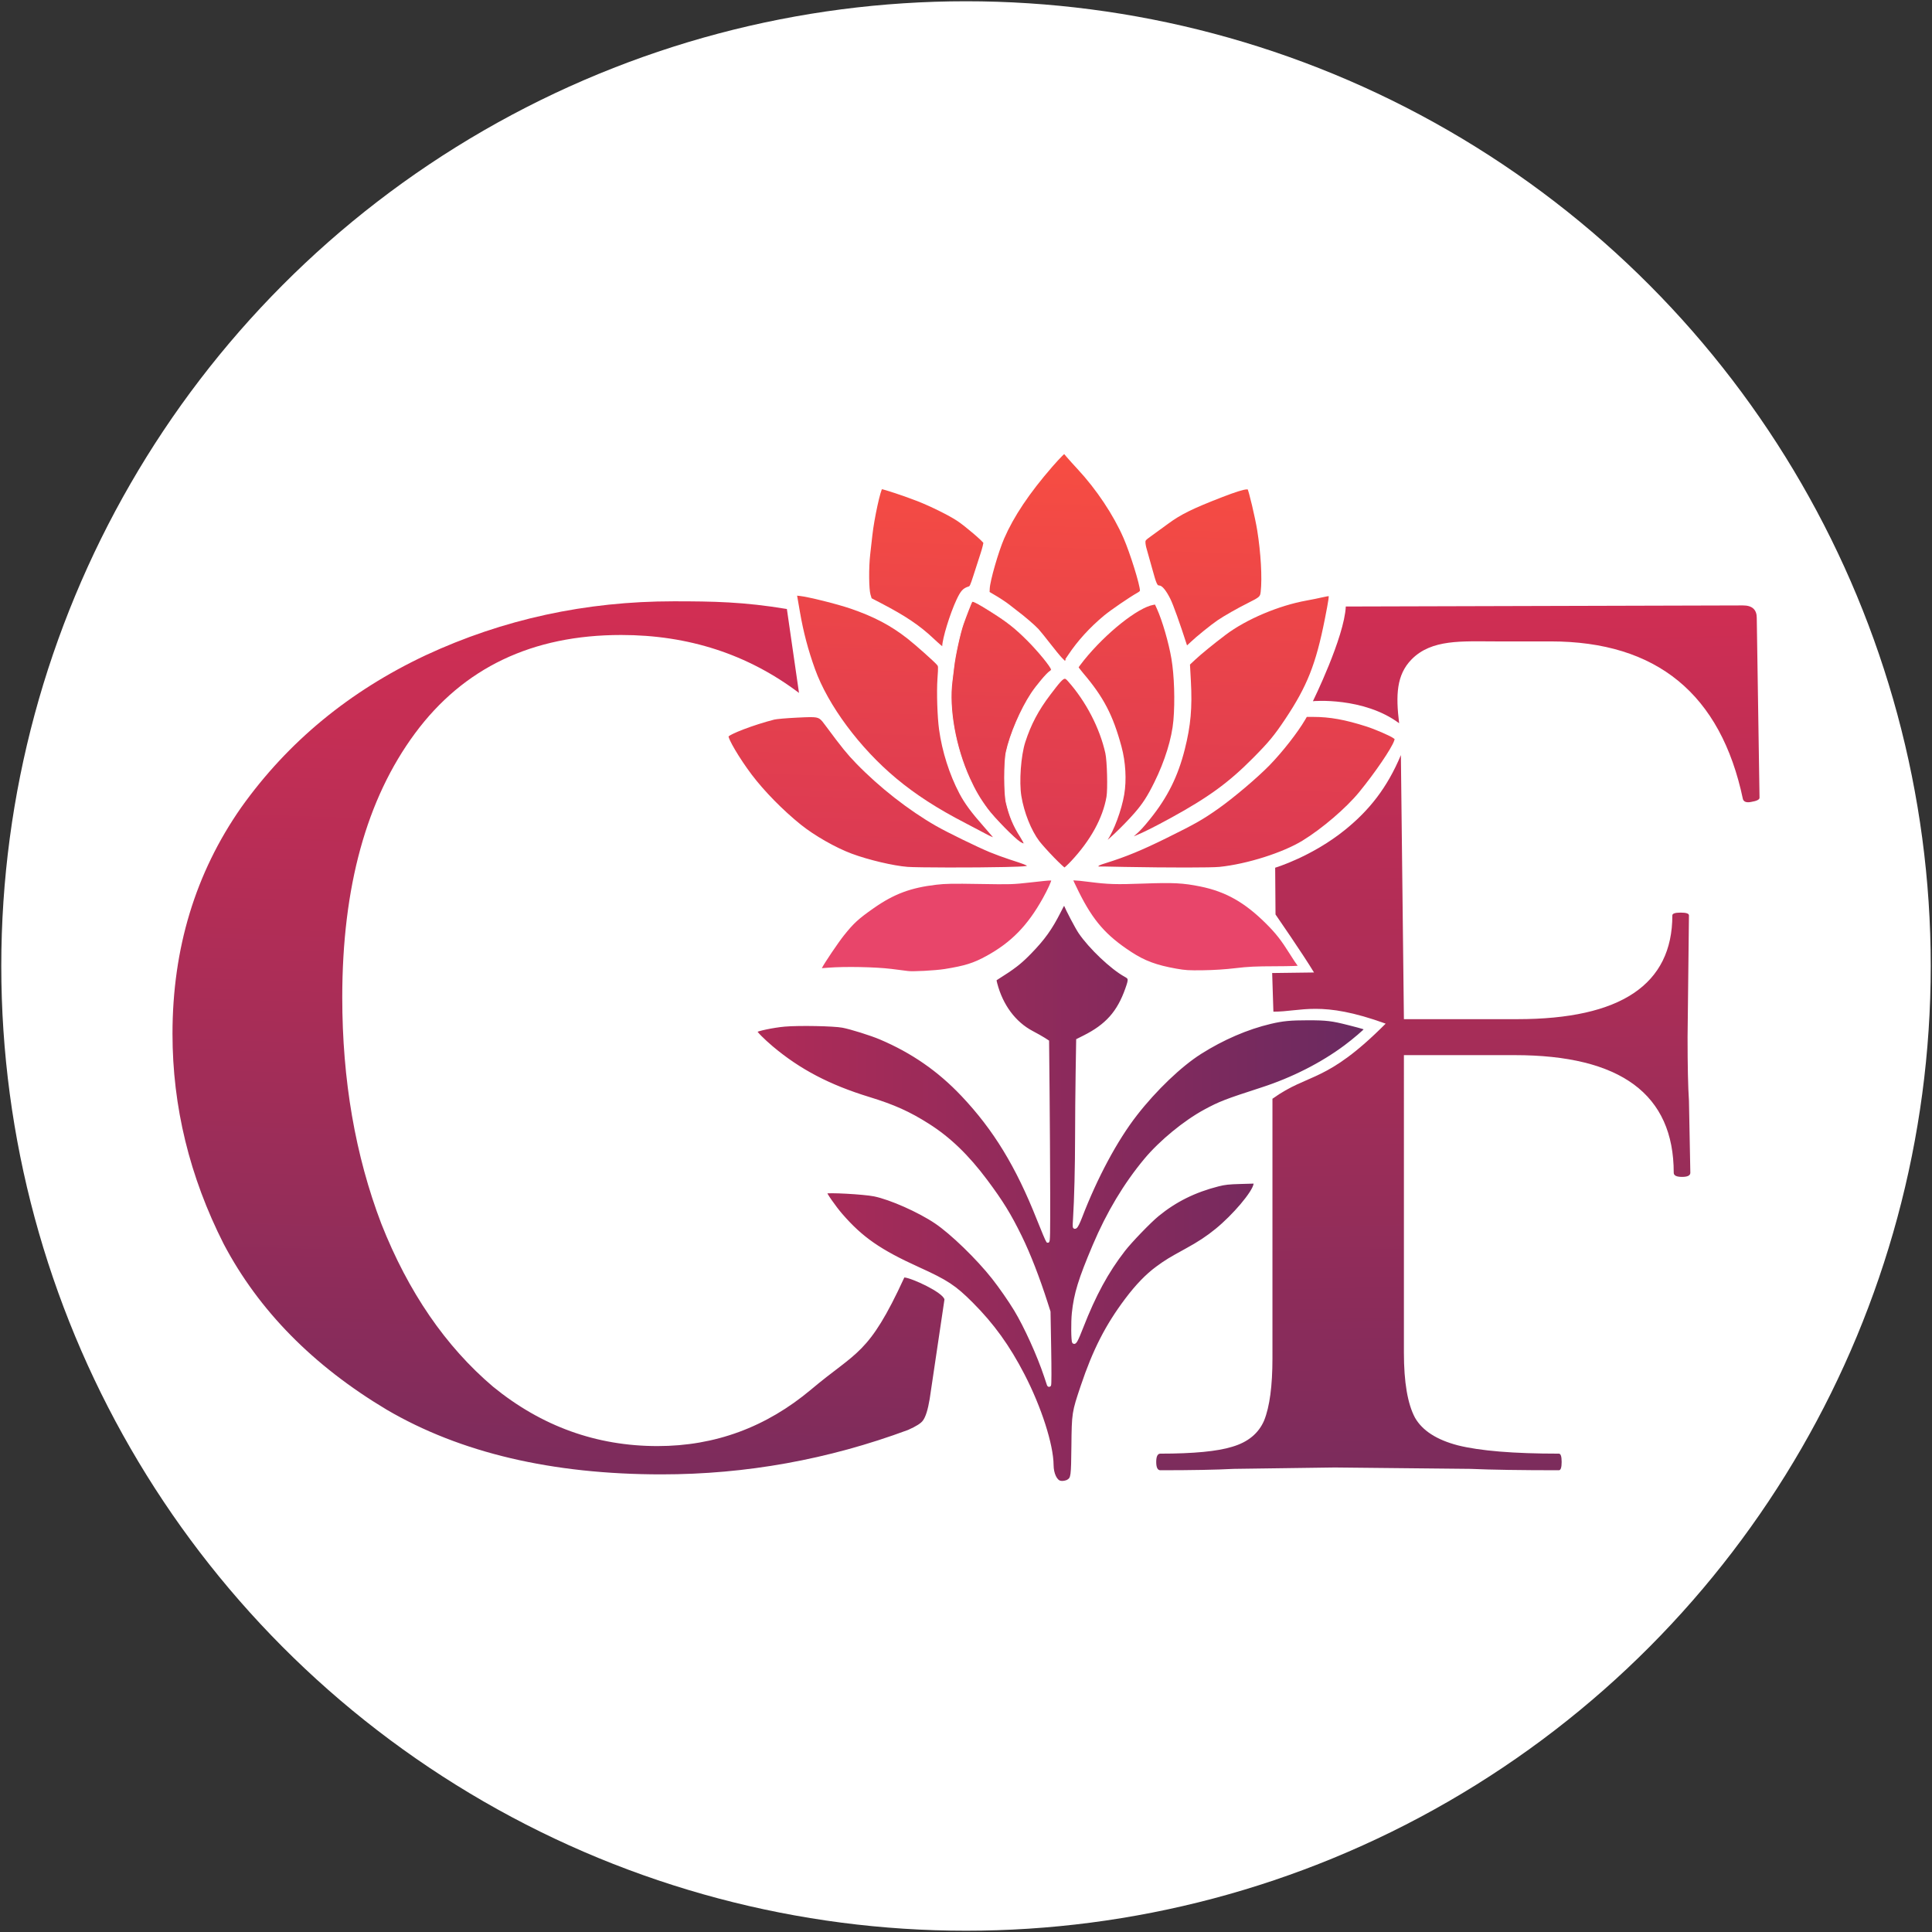
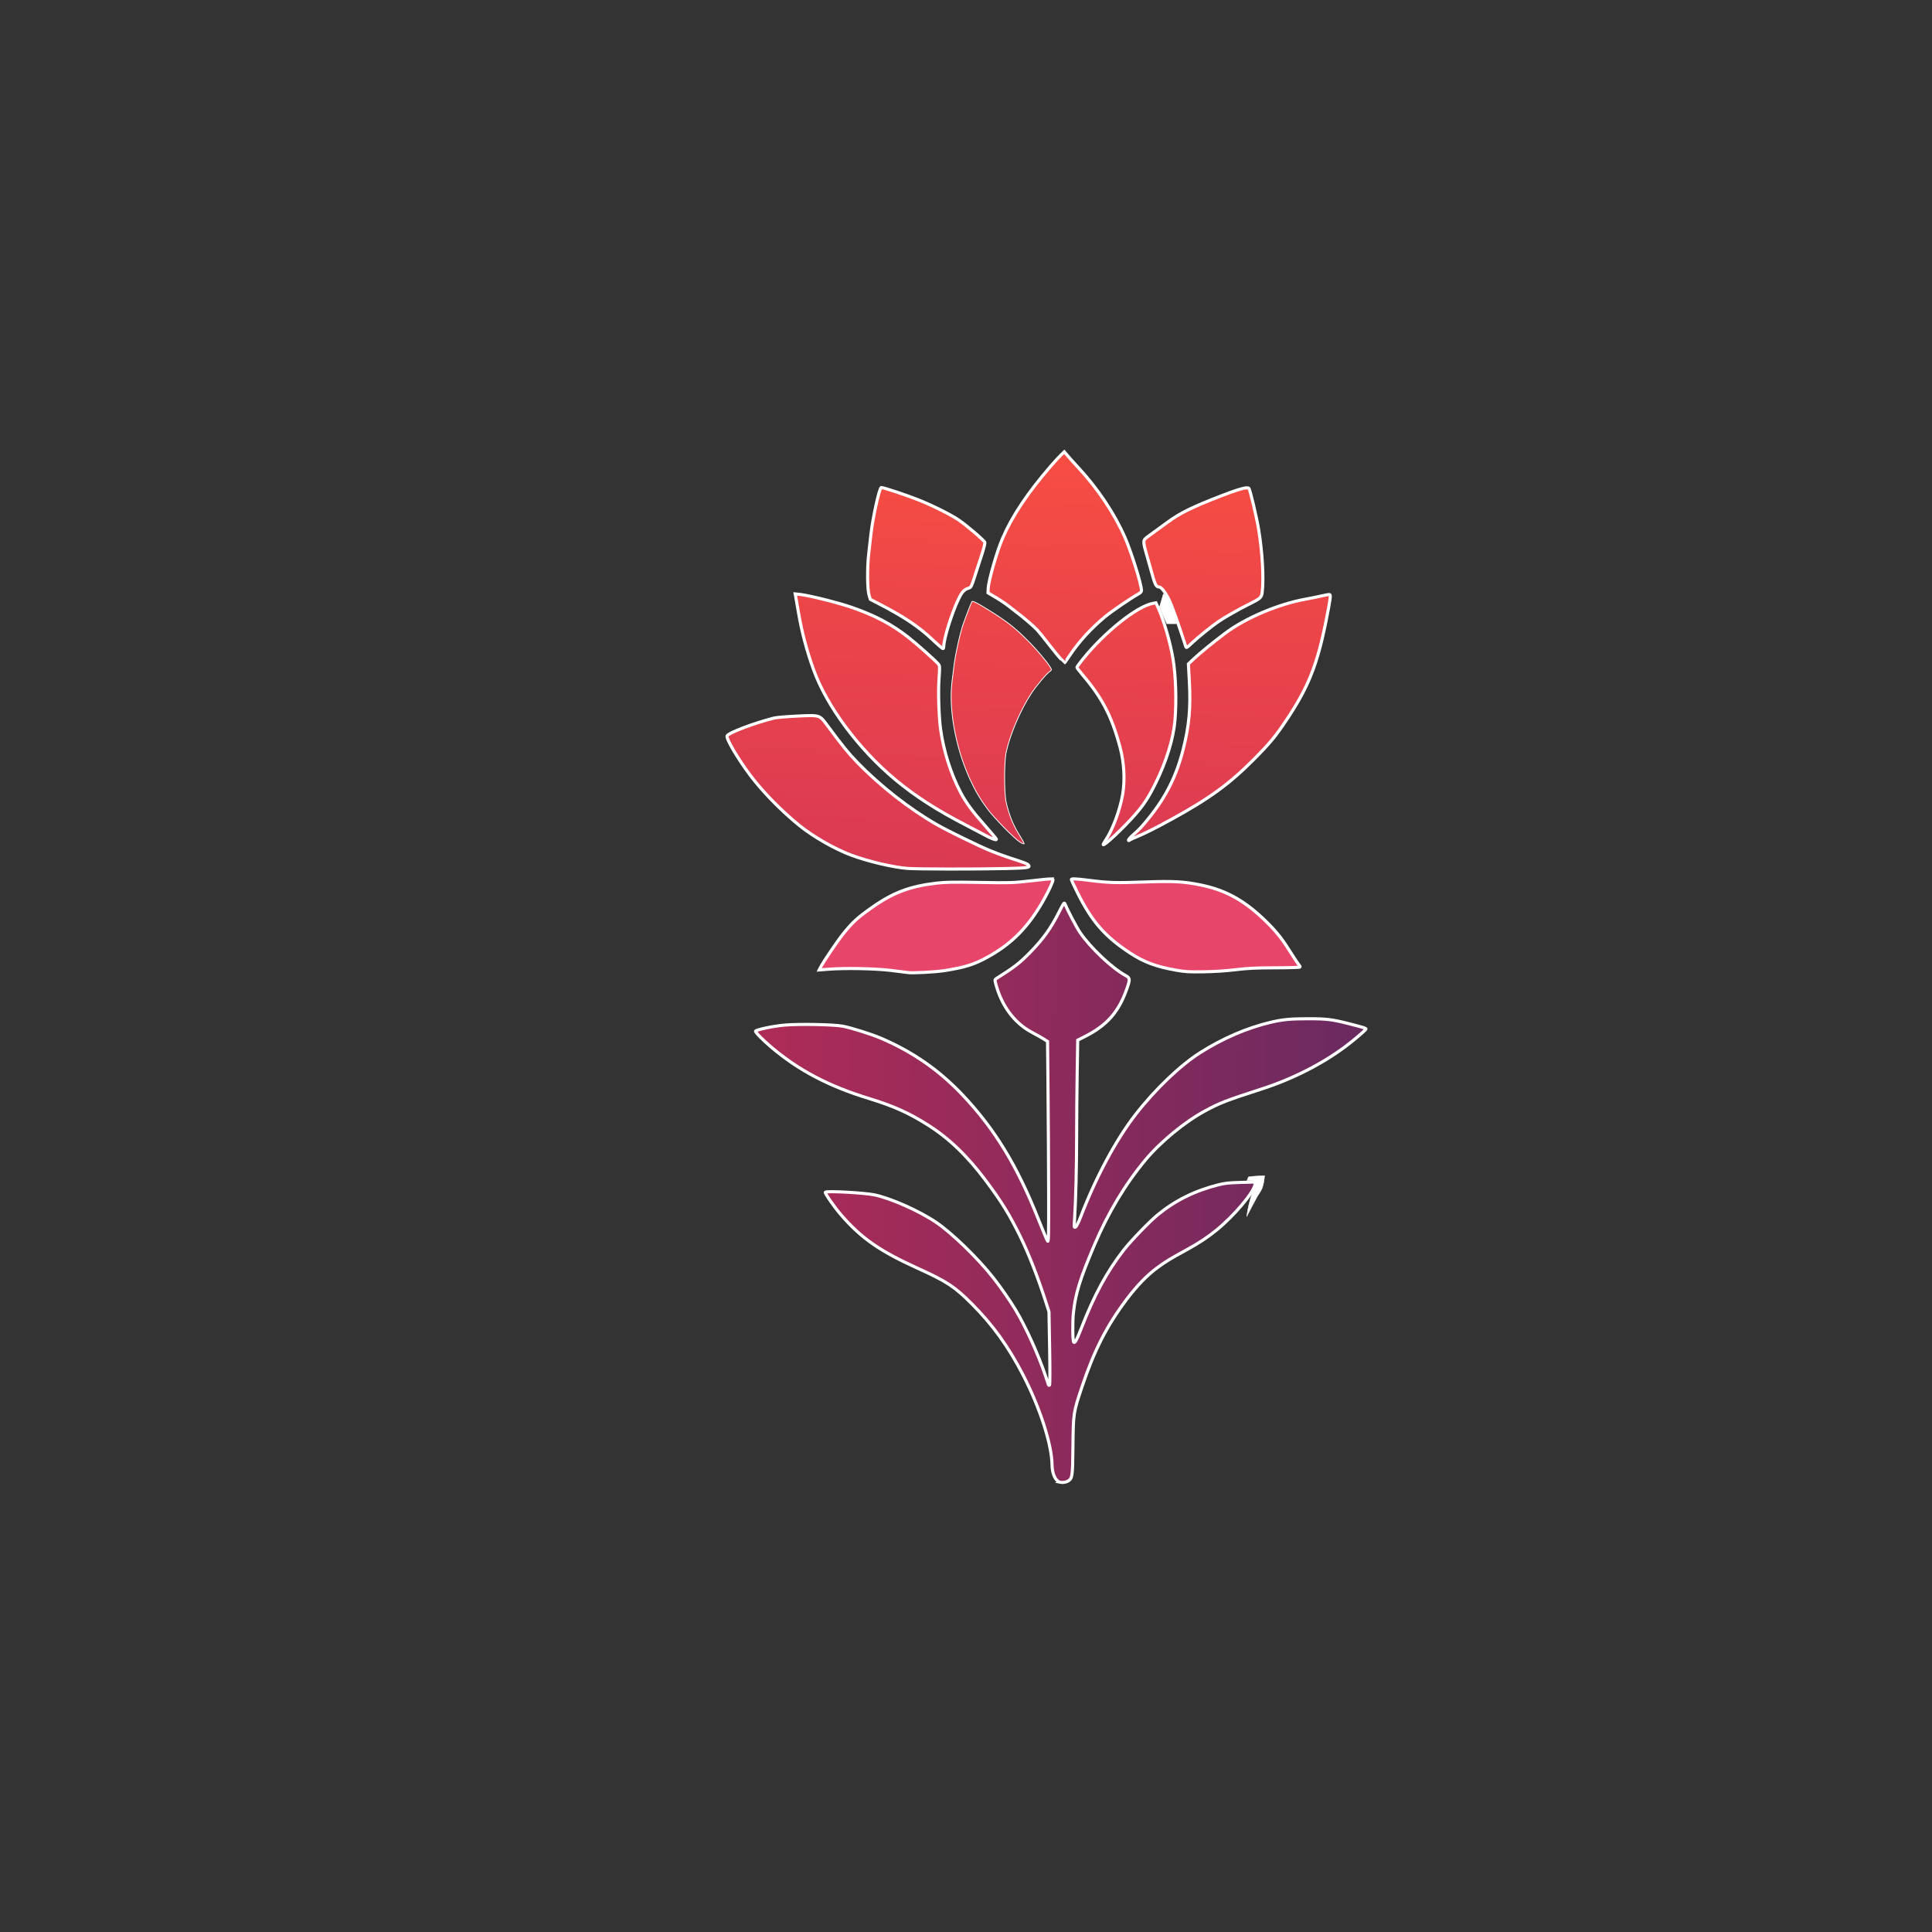
<svg xmlns="http://www.w3.org/2000/svg" xmlns:xlink="http://www.w3.org/1999/xlink" width="923.972mm" height="923.972mm" viewBox="0 0 923.972 923.972" id="svg2631">
  <rect x="0" y="0" width="923.972" height="923.972" fill="#333333" stroke="none" />
  <defs id="defs2625">
    <rect x="386.258" y="3161.35" width="4191.169" height="2748.623" id="rect36645" />
    <linearGradient xlink:href="#linearGradient2014" id="linearGradient2070" gradientUnits="userSpaceOnUse" gradientTransform="matrix(1.027,0,0,1.027,685.701,-739.323)" x1="-1969.007" y1="1044.415" x2="-1949.695" y2="422.211" />
    <linearGradient id="linearGradient2014">
      <stop style="stop-color:#7c2c5c;stop-opacity:1" offset="0" id="stop2010" />
      <stop style="stop-color:#d12e53;stop-opacity:1" offset="1" id="stop2012" />
    </linearGradient>
    <linearGradient xlink:href="#linearGradient2014" id="linearGradient2072" gradientUnits="userSpaceOnUse" gradientTransform="matrix(0.872,0,0,0.872,-290.581,-666.951)" x1="-1969.007" y1="1044.415" x2="-1950.69" y2="486.385" />
    <linearGradient xlink:href="#linearGradient1964" id="linearGradient2094" gradientUnits="userSpaceOnUse" x1="-650.561" y1="-41.709" x2="-641.728" y2="-317.618" />
    <linearGradient id="linearGradient1964">
      <stop id="stop1960" offset="0" style="stop-color:#da3954;stop-opacity:1" />
      <stop id="stop1962" offset="1" style="stop-color:#f74d42;stop-opacity:1" />
    </linearGradient>
    <linearGradient xlink:href="#linearGradient1904" id="linearGradient2096" gradientUnits="userSpaceOnUse" gradientTransform="translate(-898.026,936.512)" x1="-841.179" y1="161.051" x2="-453.249" y2="163.19" />
    <linearGradient id="linearGradient1904">
      <stop style="stop-color:#af2b57;stop-opacity:1" offset="0" id="stop1902" />
      <stop style="stop-color:#6b2a60;stop-opacity:1" offset="1" id="stop1900" />
    </linearGradient>
    <clipPath id="clipPath2350">
      <use x="0" y="0" xlink:href="#g2346" id="use2352" width="100%" height="100%" />
    </clipPath>
    <linearGradient xlink:href="#linearGradient1964" id="linearGradient3317" gradientUnits="userSpaceOnUse" x1="-650.561" y1="-41.709" x2="-641.728" y2="-317.618" />
    <linearGradient xlink:href="#linearGradient1964" id="linearGradient3319" gradientUnits="userSpaceOnUse" x1="-650.561" y1="-41.709" x2="-641.728" y2="-317.618" />
    <linearGradient xlink:href="#linearGradient1964" id="linearGradient3321" gradientUnits="userSpaceOnUse" x1="-650.561" y1="-41.709" x2="-641.728" y2="-317.618" />
    <linearGradient xlink:href="#linearGradient1964" id="linearGradient3323" gradientUnits="userSpaceOnUse" x1="-650.561" y1="-41.709" x2="-641.728" y2="-317.618" />
    <linearGradient xlink:href="#linearGradient1964" id="linearGradient3325" gradientUnits="userSpaceOnUse" x1="-650.561" y1="-41.709" x2="-641.728" y2="-317.618" />
    <linearGradient xlink:href="#linearGradient1964" id="linearGradient3327" gradientUnits="userSpaceOnUse" x1="-650.561" y1="-41.709" x2="-641.728" y2="-317.618" />
    <linearGradient xlink:href="#linearGradient1964" id="linearGradient3329" gradientUnits="userSpaceOnUse" x1="-650.561" y1="-41.709" x2="-641.728" y2="-317.618" />
    <linearGradient xlink:href="#linearGradient1964" id="linearGradient3331" gradientUnits="userSpaceOnUse" x1="-650.561" y1="-41.709" x2="-641.728" y2="-317.618" />
    <linearGradient xlink:href="#linearGradient1964" id="linearGradient3333" gradientUnits="userSpaceOnUse" x1="-650.561" y1="-41.709" x2="-641.728" y2="-317.618" />
    <linearGradient xlink:href="#linearGradient1964" id="linearGradient3335" gradientUnits="userSpaceOnUse" x1="-650.561" y1="-41.709" x2="-641.728" y2="-317.618" />
    <linearGradient xlink:href="#linearGradient2014" id="linearGradient1438" gradientUnits="userSpaceOnUse" gradientTransform="matrix(0.895,0,0,0.895,324.763,-684.631)" x1="-1969.007" y1="1044.415" x2="-1949.695" y2="422.211" />
    <linearGradient xlink:href="#linearGradient2014" id="linearGradient973" gradientUnits="userSpaceOnUse" gradientTransform="matrix(0.895,0,0,0.895,324.763,-684.631)" x1="-1951.196" y1="1036.194" x2="-1962.774" y2="489.54" />
    <rect x="386.258" y="3161.35" width="3116.732" height="951.496" id="rect49117" />
    <rect x="386.258" y="3161.35" width="3116.732" height="951.496" id="rect59005" />
    <rect x="386.258" y="3161.35" width="3116.732" height="951.496" id="rect73135" />
    <rect x="386.258" y="3161.35" width="3116.732" height="951.496" id="rect73901" />
    <rect x="386.258" y="3161.35" width="4191.169" height="2748.623" id="rect94759" />
    <rect x="386.258" y="3161.35" width="4191.169" height="2748.623" id="rect94781" />
    <rect x="386.258" y="3161.35" width="4191.169" height="2748.623" id="rect94803" />
    <linearGradient xlink:href="#linearGradient2014" id="linearGradient885" gradientUnits="userSpaceOnUse" gradientTransform="matrix(0.872,0,0,0.872,-290.581,-666.951)" x1="-1969.007" y1="1044.415" x2="-1950.69" y2="486.385" />
  </defs>
  <g id="layer1" transform="translate(656.841,341.557)">
    <g transform="matrix(0.849,0,0,0.849,1136.923,-720.29)" id="g2480">
      <g id="g873">
        <g id="g2434" transform="translate(6.414,947.203)" />
      </g>
      <g clip-path="url(#clipPath2350)" id="g2470">
        <g id="g2468">
          <g id="g878" />
        </g>
      </g>
      <g id="g900" transform="translate(65.9,42.932)">
-         <circle style="fill:#ffffff;stroke:none;stroke-width:1.429;stroke-linecap:round;stroke-linejoin:round;stroke-opacity:1" id="path908" cx="-1634.537" cy="947.31" r="543.436" />
        <g id="g1033" transform="translate(35.501,38.666)">
          <g aria-label="F" transform="translate(6.414,947.203)" style="font-style:normal;font-variant:normal;font-weight:600;font-stretch:normal;font-size:779.461px;line-height:1;font-family:Cormorant;-inkscape-font-specification:'Cormorant Semi-Bold';font-variant-ligatures:normal;font-variant-caps:normal;font-variant-numeric:normal;font-feature-settings:normal;text-align:start;writing-mode:lr-tb;direction:ltr;text-orientation:upright;text-anchor:start;opacity:1;fill:url(#linearGradient1438);fill-opacity:1;fill-rule:nonzero;stroke:#ffffff;stroke-width:0;stroke-linecap:round;stroke-linejoin:round;stroke-miterlimit:4;stroke-dasharray:none;stroke-dashoffset:0;stroke-opacity:1" id="text2428">
-             <path d="m -1432.47,-175.299 c -20.047,-14.916 -48.651,-12.513 -48.581,-12.407 0,0 17.686,-35.929 18.535,-53.35 l 223.702,-0.613 c 5.196,-0.014 7.795,2.338 7.795,7.015 l 1.559,101.33 c 0,1.039 -1.559,1.819 -4.677,2.338 -2.598,0.52 -4.157,0 -4.677,-1.559 -12.471,-59.239 -48.586,-88.859 -108.345,-88.859 h -31.178 c -18.707,0 -35.873,-1.337 -47.123,10.133 -8.554,8.721 -8.937,20.192 -7.009,35.971 z m 2.688,166.688 h 63.916 c 58.2,0 87.3,-19.487 87.3,-58.46 0,-1.039 1.559,-1.559 4.677,-1.559 3.118,0 4.677,0.52 4.677,1.559 l -0.779,68.593 c 0,16.109 0.26,28.061 0.779,35.855 l 0.779,40.532 c 0,1.559 -1.559,2.338 -4.677,2.338 -3.118,0 -4.677,-0.779 -4.677,-2.338 0,-44.169 -29.879,-66.254 -89.638,-66.254 h -62.357 V 179.24 c 0,16.628 2.079,28.84 6.236,36.635 4.157,7.275 12.212,12.471 24.163,15.589 12.471,3.118 31.438,4.677 56.901,4.677 1.039,0 1.559,1.559 1.559,4.677 0,3.118 -0.52,4.677 -1.559,4.677 -21.305,0 -37.934,-0.26 -49.886,-0.779 l -76.387,-0.779 -56.901,0.779 c -9.873,0.52 -23.644,0.779 -41.312,0.779 -1.559,0 -2.338,-1.559 -2.338,-4.677 0,-3.118 0.779,-4.677 2.338,-4.677 18.707,0 32.218,-1.299 40.532,-3.897 8.834,-2.598 14.81,-7.535 17.928,-14.81 3.118,-7.795 4.677,-19.487 4.677,-35.076 V 36.222 c 20.733,-14.88 29.911,-8.304 63.766,-42.306 -36.584,-13.306 -47.515,-6.681 -63.236,-6.744 l -0.69,-21.766 23.567,-0.307 c -6.145,-10.209 -21.679,-32.676 -21.679,-32.676 l -0.194,-26.343 c 0,0 20.759,-6.206 39.586,-21.509 13.276,-10.791 23.418,-23.292 31.23,-41.938" style="font-style:normal;font-variant:normal;font-weight:600;font-stretch:normal;font-size:779.461px;font-family:Cormorant;-inkscape-font-specification:'Cormorant Semi-Bold';fill:url(#linearGradient973);fill-opacity:1;stroke-width:0" id="path970" />
-           </g>
+             </g>
          <g aria-label="C" transform="translate(6.414,947.203)" style="font-style:normal;font-variant:normal;font-weight:bold;font-stretch:normal;font-size:758.957px;line-height:1;font-family:Cormorant;-inkscape-font-specification:'Cormorant Bold';font-variant-ligatures:normal;font-variant-caps:normal;font-variant-numeric:normal;font-feature-settings:normal;text-align:start;writing-mode:lr-tb;direction:ltr;text-orientation:upright;text-anchor:start;opacity:1;fill:url(#linearGradient2072);fill-opacity:1;fill-rule:nonzero;stroke:#ffffff;stroke-width:0;stroke-linecap:round;stroke-linejoin:round;stroke-miterlimit:4;stroke-dasharray:none;stroke-dashoffset:0;stroke-opacity:1" id="text2432">
-             <path d="m -1841.111,-243.99 c 22.263,0 39.468,0.29 63.754,4.337 l 6.829,47.272 c -28.84,-21.757 -62.234,-32.635 -100.182,-32.635 -50.091,0 -88.798,18.468 -116.121,55.404 -27.322,36.936 -40.984,86.521 -40.984,148.756 0,46.549 7.337,89.051 22.01,127.505 15.179,38.454 36.177,69.065 62.993,91.834 27.323,22.263 58.187,33.394 92.593,33.394 32.382,0 61.222,-10.625 86.521,-31.876 25.805,-21.757 32.272,-19.083 52.511,-63.103 4.045,0.225 21.782,8.421 22.596,12.409 l -8.319,56.007 c -1.012,6.072 -2.277,10.119 -3.795,12.143 -1.012,1.518 -3.795,3.289 -8.349,5.313 -45.032,16.697 -91.328,25.046 -138.889,25.046 -61.728,0 -113.338,-12.143 -154.827,-36.43 -41.49,-24.793 -72.101,-55.91 -91.834,-93.352 -19.227,-37.948 -28.84,-77.414 -28.84,-118.397 0,-48.067 12.902,-90.569 38.707,-127.505 26.311,-36.936 60.969,-65.523 103.977,-85.762 43.514,-20.239 90.063,-30.358 139.648,-30.358 z" style="font-style:normal;font-variant:normal;font-weight:bold;font-stretch:normal;font-size:758.957px;font-family:Cormorant;-inkscape-font-specification:'Cormorant Bold';fill:url(#linearGradient885);fill-opacity:1;stroke-width:0" id="path967" />
-           </g>
+             </g>
          <path style="fill:#ffffff;fill-opacity:1;stroke:#ffffff;stroke-width:0.231px;stroke-linecap:butt;stroke-linejoin:miter;stroke-opacity:1" d="m -1511.749,1029.442 5.765,0.329 c -3.346,7.009 -5.063,13.611 -5.929,20 0,0 3.768,-7.334 5.765,-10.941 0.953,-1.722 2.245,-3.274 2.965,-5.106 0.784,-2.454 1.161,-4.456 1.318,-6.918 0,0 -4.509,0.115 -6.753,0.329 -0.773,0.074 -2.306,0.33 -2.306,0.33 z" id="path2476" />
          <path id="path875" d="m -1558.852,699.088 4.115,3.567 4.115,11.797 -1.097,1.372 -5.179,0.019 -4.149,-9.348 z" style="fill:#ffffff;fill-opacity:1;stroke:#ffffff;stroke-width:0.272px;stroke-linecap:butt;stroke-linejoin:miter;stroke-opacity:1" />
          <g transform="matrix(0.872,0,0,0.872,-272.01,79.333)" id="g2464">
            <g transform="translate(-898.026,936.512)" style="fill:url(#linearGradient2094);fill-opacity:1" id="g2456">
              <path style="fill:url(#linearGradient3317);fill-opacity:1;stroke:#ffffff;stroke-width:2;stroke-miterlimit:4;stroke-dasharray:none;stroke-opacity:1" d="m -641.728,-317.618 -2.148,2.061 c -1.181,1.133 -4.059,4.263 -6.394,6.954 -14.905,17.178 -24.985,32.224 -31.232,46.618 -3.728,8.59 -9.151,27.439 -9.381,32.61 l -0.128,2.854 5.11,3.027 c 2.811,1.665 6.618,4.233 8.462,5.706 1.844,1.473 3.983,3.143 4.753,3.709 4.22,3.105 11.534,9.386 13.585,11.668 1.296,1.441 4.706,5.664 7.578,9.384 2.872,3.72 6.28,7.865 7.574,9.211 1.293,1.346 2.404,2.447 2.467,2.447 0.063,0 1.532,-2.118 3.263,-4.707 5.962,-8.913 13.645,-17.337 22.723,-24.915 4.183,-3.492 16.675,-12.043 21.456,-14.687 1.51,-0.835 2.189,-1.551 2.189,-2.306 0,-3.902 -6.386,-24.426 -10.659,-34.258 -6.567,-15.11 -17.71,-31.814 -30.078,-45.091 -2.385,-2.56 -5.417,-5.921 -6.738,-7.469 z" id="path2436" />
              <path style="fill:url(#linearGradient3319);fill-opacity:1;stroke:#ffffff;stroke-width:2;stroke-miterlimit:4;stroke-dasharray:none;stroke-opacity:1" d="m -759.886,-294.537 c -0.049,-8.7e-4 -0.086,0.003 -0.109,0.012 -1.293,0.496 -5.504,19.741 -6.707,30.655 -0.395,3.586 -1.027,9.186 -1.405,12.444 -0.991,8.545 -0.872,22.662 0.22,26.271 l 0.857,2.833 6.845,3.565 c 15.293,7.965 24.449,14.124 33.04,22.228 h 5e-4 c 3.695,3.485 6.904,6.221 7.131,6.081 0.227,-0.14 0.413,-0.718 0.413,-1.285 0,-4.836 4.978,-21.07 9.214,-30.052 2.535,-5.374 3.843,-6.835 7.012,-7.829 1.455,-0.457 1.69,-0.936 4.023,-8.187 1.363,-4.236 3.403,-10.551 4.535,-14.034 1.131,-3.483 1.925,-6.748 1.764,-7.257 -0.421,-1.326 -11.83,-11.073 -17.148,-14.649 -5.216,-3.508 -17.271,-9.497 -26.048,-12.941 -8.23,-3.23 -22.106,-7.829 -23.637,-7.855 z" id="path2438" />
              <path style="fill:url(#linearGradient3321);fill-opacity:1;stroke:#ffffff;stroke-width:2;stroke-miterlimit:4;stroke-dasharray:none;stroke-opacity:1" d="m -523.783,-294.354 c -2.319,0.051 -7.494,1.662 -16.079,4.981 -19.252,7.443 -27.116,11.311 -35.356,17.39 -3.057,2.256 -7.702,5.637 -10.323,7.516 -4.53,3.247 -4.765,3.509 -4.765,5.313 0,1.044 0.356,3.036 0.791,4.427 0.435,1.391 2.055,7.164 3.6,12.831 2.772,10.166 3.434,11.59 5.393,11.59 1.432,0 3.93,3.168 6.391,8.104 1.858,3.727 6.058,15.457 10.886,30.401 0.33,1.022 0.7,0.812 3.777,-2.152 3.548,-3.417 13.271,-11.279 17.39,-14.06 4.236,-2.861 12.859,-7.765 19.253,-10.951 8.012,-3.992 8.547,-4.481 8.966,-8.186 1.022,-9.035 0.108,-25.168 -2.265,-39.957 -1.284,-8.003 -5.556,-26.062 -6.37,-26.926 -0.214,-0.227 -0.639,-0.335 -1.288,-0.321 z" id="path2440" />
              <path style="fill:url(#linearGradient3323);fill-opacity:1;stroke:#ffffff;stroke-width:2;stroke-miterlimit:4;stroke-dasharray:none;stroke-opacity:1" d="m -815.553,-225.831 0.273,1.498 c 0.15,0.823 0.971,5.553 1.825,10.511 2.22,12.894 5.257,24.399 9.725,36.831 8.48,23.599 29.056,51.322 52.755,71.077 12.659,10.553 26.767,19.666 45.026,29.087 5.1,2.631 10.755,5.607 12.568,6.613 1.812,1.006 4.13,2.128 5.151,2.492 2.22,0.793 2.628,0.839 2.628,0.295 0,-0.227 -3.374,-4.226 -7.498,-8.886 -7.922,-8.952 -12.188,-14.748 -15.527,-21.093 -6.381,-12.127 -11.051,-26.829 -13.008,-40.952 -1.115,-8.05 -1.621,-23.965 -1.034,-32.544 0.575,-8.402 0.575,-8.404 -0.606,-9.822 -1.703,-2.047 -13.858,-12.869 -18.991,-16.908 -10.963,-8.628 -21.985,-14.44 -37.346,-19.691 -8.678,-2.966 -27.31,-7.603 -32.909,-8.19 z" id="path2442" />
              <path style="fill:url(#linearGradient3325);fill-opacity:1;stroke:#ffffff;stroke-width:2;stroke-miterlimit:4;stroke-dasharray:none;stroke-opacity:1" d="m -470.389,-225.402 c -0.641,-0.046 -2.585,0.266 -4.689,0.766 -2.404,0.571 -7.004,1.509 -10.221,2.085 -18.162,3.251 -39.318,12.2 -52.724,22.304 -7.546,5.687 -15.925,12.518 -19.752,16.103 l -3.784,3.544 0.604,11.075 c 0.939,17.211 -0.073,28.6 -3.889,43.783 -4.357,17.338 -11.013,30.74 -22.132,44.564 -4.373,5.438 -6.67,7.917 -9.769,10.545 -1.133,0.961 -2.483,2.283 -2.999,2.939 -0.894,1.135 -0.586,1.663 0.45,0.769 0.269,-0.232 2.112,-1.083 4.095,-1.89 4.922,-2.003 12.287,-5.693 22.408,-11.227 24.606,-13.455 37.82,-23.063 53.572,-38.952 10.371,-10.461 13.884,-14.701 20.958,-25.291 14.322,-21.441 20.045,-35.873 25.839,-65.162 2.485,-12.561 2.896,-15.5 2.226,-15.914 -0.035,-0.022 -0.1,-0.036 -0.192,-0.042 z" id="path2444" />
              <path style="fill:url(#linearGradient3327);fill-opacity:1;stroke:#ffffff;stroke-width:0.515;stroke-opacity:1" d="m -701.039,-221.005 c -0.15,0.002 -0.257,0.038 -0.327,0.107 -0.315,0.315 -3.941,9.619 -5.667,14.543 -2.071,5.906 -5.304,20.706 -6.077,27.816 -0.154,1.417 -0.659,5.537 -1.121,9.156 -2.273,17.786 2.172,42.49 11.264,62.601 3.556,7.866 6.774,13.369 11.656,19.933 4.404,5.922 17.231,18.995 20.952,21.355 h 5e-4 c 1.385,0.879 2.598,1.356 2.697,1.061 0.098,-0.295 -0.969,-2.33 -2.373,-4.522 -4.511,-7.047 -7.146,-13.361 -9.188,-22.014 -1.405,-5.957 -1.415,-26.299 -0.017,-32.71 2.511,-11.506 9.319,-27.399 16.23,-37.885 3.279,-4.974 10.258,-13.254 11.923,-14.145 0.564,-0.302 1.025,-0.869 1.025,-1.261 0,-1.591 -8.344,-11.811 -15.405,-18.87 -8.239,-8.236 -13.364,-12.233 -24.978,-19.482 -6.439,-4.019 -9.548,-5.697 -10.596,-5.683 z" id="path2446" />
              <path style="fill:url(#linearGradient3329);fill-opacity:1;stroke:#ffffff;stroke-width:2;stroke-miterlimit:4;stroke-dasharray:none;stroke-opacity:1" d="m -582.54,-220.059 -1.952,0.349 c -10.229,1.828 -31.037,18.401 -45.297,36.079 -2.083,2.582 -3.787,4.937 -3.787,5.232 0,0.295 1.5,2.303 3.335,4.461 13.084,15.396 19.016,26.777 24.491,46.984 2.667,9.846 3.32,21.338 1.739,30.614 -1.703,9.99 -6.596,23.151 -10.972,29.512 -0.876,1.273 -1.593,2.582 -1.593,2.909 0,1.562 13.294,-10.93 20.84,-19.582 5.451,-6.251 8.515,-10.982 13.064,-20.177 6.878,-13.899 11.417,-28.638 12.428,-40.349 1.094,-12.687 0.559,-29.202 -1.302,-40.179 -1.749,-10.318 -5.938,-24.736 -9.399,-32.35 z" id="path2448" />
-               <path style="fill:url(#linearGradient3331);fill-opacity:1;stroke:#ffffff;stroke-width:2;stroke-miterlimit:4;stroke-dasharray:none;stroke-opacity:1" d="m -641.489,-172.03 c -1.823,0.095 -4.2,3.005 -10.071,10.748 -7.767,10.244 -12.584,19.363 -16.326,30.907 -2.854,8.804 -4.095,25.881 -2.564,35.286 1.742,10.702 6.417,22.445 11.748,29.509 1.496,1.982 5.778,6.758 9.517,10.614 3.739,3.855 7.137,7.009 7.551,7.009 0.414,0 2.657,-2.028 4.984,-4.507 12.694,-13.524 20.721,-28.117 23.163,-42.111 0.886,-5.074 0.409,-23.43 -0.742,-28.589 -3.673,-16.46 -12.711,-33.845 -24.43,-46.99 -1.073,-1.204 -1.875,-1.926 -2.83,-1.876 z" id="path2450" />
-               <path style="fill:url(#linearGradient3333);fill-opacity:1;stroke:#ffffff;stroke-width:2;stroke-miterlimit:4;stroke-dasharray:none;stroke-opacity:1" d="m -485.64,-147.374 -1.409,2.404 c -4.78,8.157 -14.387,20.448 -22.63,28.954 -7.719,7.966 -23.402,21.257 -33.237,28.168 -10.123,7.114 -14.471,9.582 -33.225,18.858 -15.61,7.721 -26.256,12.113 -38.891,16.042 -4.562,1.419 -5.434,1.86 -5.573,2.822 -0.09,0.627 -0.09,1.186 0,1.243 0.091,0.057 7.698,0.239 16.906,0.404 v 0.002 c 30.464,0.544 56.947,0.534 62.403,-0.026 17.78,-1.823 41.13,-9.218 53.982,-17.097 12.745,-7.813 28.387,-21.209 36.841,-31.549 10.242,-12.527 20.881,-28.136 22.724,-33.339 0.662,-1.868 0.64,-1.944 -0.881,-3.027 -2.252,-1.603 -12.02,-5.831 -17.572,-7.605 -13.983,-4.468 -23.881,-6.252 -34.683,-6.252 z" id="path2452" />
              <path style="fill:url(#linearGradient3335);fill-opacity:1;stroke:#ffffff;stroke-width:2;stroke-miterlimit:4;stroke-dasharray:none;stroke-opacity:1" d="m -805.784,-147.234 c -2.179,0.01 -5.016,0.159 -8.855,0.341 -6.516,0.308 -13.123,0.884 -14.681,1.28 -13.118,3.333 -29.512,9.569 -30.257,11.509 -0.688,1.792 7.143,15.055 15.141,25.645 8.096,10.72 20.27,23.118 31.856,32.442 8.889,7.153 22.724,15.042 33.225,18.945 10.863,4.037 27.008,7.847 36.316,8.57 6.324,0.492 43.233,0.553 62.948,0.104 14.897,-0.339 16.583,-0.594 15.166,-2.302 -0.691,-0.833 -2.352,-1.471 -11.664,-4.479 -3.683,-1.19 -9.479,-3.317 -12.878,-4.726 -8.127,-3.37 -27.37,-12.764 -34.513,-16.849 -17.728,-10.138 -36.496,-24.822 -51.512,-40.301 -5.784,-5.962 -9.257,-10.242 -19.172,-23.621 -3.976,-5.366 -4.586,-6.587 -11.121,-6.557 z" id="path2454" />
            </g>
            <path id="path2458" d="m -1533.261,894.773 c -1.368,-0.021 -1.947,0.129 -1.947,0.441 0,0.263 1.764,4.029 3.921,8.371 9.346,18.816 17.834,28.525 34.355,39.293 8.813,5.745 16.42,8.563 29.323,10.86 6.037,1.056 8.101,1.199 17.653,1.056 7.109,-0.106 14.261,-0.57 20.862,-1.353 8.339,-0.989 12.735,-1.188 25.884,-1.231 9.461,-0.023 15.84,-0.23 15.84,-0.52 2e-4,-0.265 -0.423,-0.96 -0.941,-1.545 -0.517,-0.585 -2.757,-3.962 -4.977,-7.503 -5.552,-8.856 -9.002,-13.269 -15.258,-19.513 -14.025,-13.999 -26.537,-21.07 -43.276,-24.455 -11.064,-2.237 -17.596,-2.572 -36.647,-1.88 -18.015,0.655 -22.772,0.51 -35.15,-1.068 -4.82,-0.615 -7.884,-0.926 -9.643,-0.953 z" style="fill:#e8456a;fill-opacity:1;stroke:#ffffff;stroke-width:2;stroke-miterlimit:4;stroke-dasharray:none;stroke-opacity:1" />
            <path id="path2460" d="m -1548.587,894.803 c -1.732,0.02 -5.393,0.41 -13.067,1.269 -11.578,1.295 -12.547,1.324 -32.792,0.988 -17.578,-0.292 -21.997,-0.214 -28.074,0.492 -16.741,1.946 -27.715,6.054 -40.952,15.327 -9.906,6.94 -13.03,9.8 -19.385,17.748 -3.682,4.606 -12.549,17.737 -14.335,21.229 l -0.891,1.744 5.844,-0.456 c 10.908,-0.851 30.113,-0.485 40.614,0.772 5.241,0.628 9.993,1.23 10.56,1.338 2.746,0.523 18.1,-0.279 24.21,-1.265 13.216,-2.132 18.762,-3.87 27.301,-8.556 16.166,-8.871 26.852,-19.803 36.796,-37.645 3.149,-5.651 5.663,-11.137 5.689,-12.406 0.01,-0.385 -0.172,-0.593 -1.519,-0.578 z" style="fill:#e8456a;fill-opacity:1;stroke:#ffffff;stroke-width:2;stroke-miterlimit:4;stroke-dasharray:none;stroke-opacity:1" />
            <path style="fill:url(#linearGradient2096);fill-opacity:1;stroke:#ffffff;stroke-width:2;stroke-miterlimit:4;stroke-dasharray:none;stroke-opacity:1" d="m -1542.377,1284.576 c -2.948,-0.628 -5.242,-5.436 -5.286,-11.076 -0.101,-13.164 -7.824,-37.199 -18.721,-58.265 -9.564,-18.488 -19.656,-32.478 -33.239,-46.074 -10.953,-10.964 -16.055,-14.325 -34.331,-22.614 -25.053,-11.364 -36.865,-19.566 -49.987,-34.712 -4.331,-4.999 -10.694,-14.153 -10.189,-14.658 0.961,-0.961 25.049,0.35 31.723,1.724 10.5,2.164 28.798,10.284 39.682,17.609 10.246,6.896 27.069,23.195 37.139,35.983 4.52,5.739 10.678,14.601 14.281,20.549 6.494,10.722 14.92,29.3 19.433,42.846 0.897,2.692 1.74,5.222 1.873,5.624 0.147,0.443 0.429,0.544 0.715,0.259 0.284,-0.285 0.307,-9.8 0.057,-23.91 l -0.415,-23.438 -1.813,-5.666 c -5.197,-16.24 -11.159,-31.569 -16.63,-42.755 -6.938,-14.186 -12.11,-22.59 -22.279,-36.2 -11.949,-15.993 -23.688,-27.302 -37.33,-35.964 -12.343,-7.837 -22.28,-12.306 -38.255,-17.203 -25.895,-7.939 -45.077,-17.996 -62.804,-32.928 -5.484,-4.62 -10.675,-9.863 -10.446,-10.551 0.32,-0.96 11.667,-3.336 18.862,-3.949 9.36,-0.798 31.656,-0.371 37.389,0.714 5.479,1.038 18.381,5.081 24.468,7.668 20.649,8.774 37.795,20.663 53.024,36.764 20.792,21.984 35.34,45.84 48.979,80.317 2.914,7.366 5.611,13.732 5.993,14.147 0.583,0.633 0.683,-4.408 0.621,-31.422 -0.039,-17.697 -0.214,-46.895 -0.386,-64.886 l -0.314,-32.71 -2.403,-1.546 c -1.322,-0.85 -4.799,-2.81 -7.727,-4.356 -11.268,-5.949 -19.622,-17.173 -23.325,-31.333 -0.684,-2.617 -0.669,-2.748 0.403,-3.421 11.335,-7.115 15.213,-10.118 21.777,-16.864 8.598,-8.835 13.325,-15.43 18.758,-26.166 2.994,-5.918 3.288,-6.32 3.766,-5.151 1.607,3.929 7.52,15.166 9.611,18.264 6.591,9.767 20.731,23.17 29.453,27.917 3.058,1.665 3.13,2.373 0.881,8.746 -5.324,15.093 -12.933,23.649 -27.544,30.975 l -4.165,2.089 -0.342,20.983 c -0.188,11.541 -0.349,30.159 -0.358,41.375 -0.013,19.512 -0.54,40.506 -1.325,53.034 -0.356,5.679 -0.337,5.84 0.625,5.325 0.613,-0.328 1.851,-2.767 3.235,-6.372 9.947,-25.911 22.881,-50.022 35.634,-66.43 12.576,-16.179 28.848,-31.734 41.724,-39.883 14.504,-9.179 30.219,-15.951 45.295,-19.518 7.869,-1.862 12.9,-2.348 24.288,-2.348 11.963,0 15.531,0.428 26.193,3.148 9.653,2.462 11.433,3.018 11.23,3.506 -0.368,0.889 -7.827,7.252 -13.196,11.258 -15.294,11.409 -34.219,21.016 -54.042,27.434 -23.374,7.567 -27.139,9.025 -36.751,14.23 -13.085,7.085 -28.699,19.926 -38.425,31.599 -13.141,15.772 -24.258,34.335 -33.162,55.375 -9.27,21.905 -12.085,31.052 -13.413,43.589 -0.612,5.774 -0.489,18.12 0.186,18.796 0.806,0.806 1.929,-1.276 5.172,-9.585 8.225,-21.076 16.323,-35.969 27.17,-49.966 4.428,-5.714 16.671,-18.401 21.862,-22.655 11.401,-9.343 23.89,-15.537 39.149,-19.416 4.271,-1.085 6.771,-1.355 14.629,-1.576 l 9.478,-0.268 -0.346,1.733 c -1.078,5.388 -13.53,20.094 -24.791,29.278 -5.907,4.817 -11.398,8.438 -19.574,12.909 -10.631,5.813 -13.161,7.361 -18.802,11.504 -6.624,4.865 -13.083,11.551 -19.851,20.549 -12.682,16.86 -20.792,32.739 -28.614,56.027 -5.675,16.895 -5.728,17.239 -5.952,38.562 -0.206,19.57 -0.368,20.789 -2.993,22.51 -1.278,0.838 -3.658,1.256 -5.234,0.92 z" id="path2462" />
          </g>
        </g>
      </g>
    </g>
  </g>
</svg>